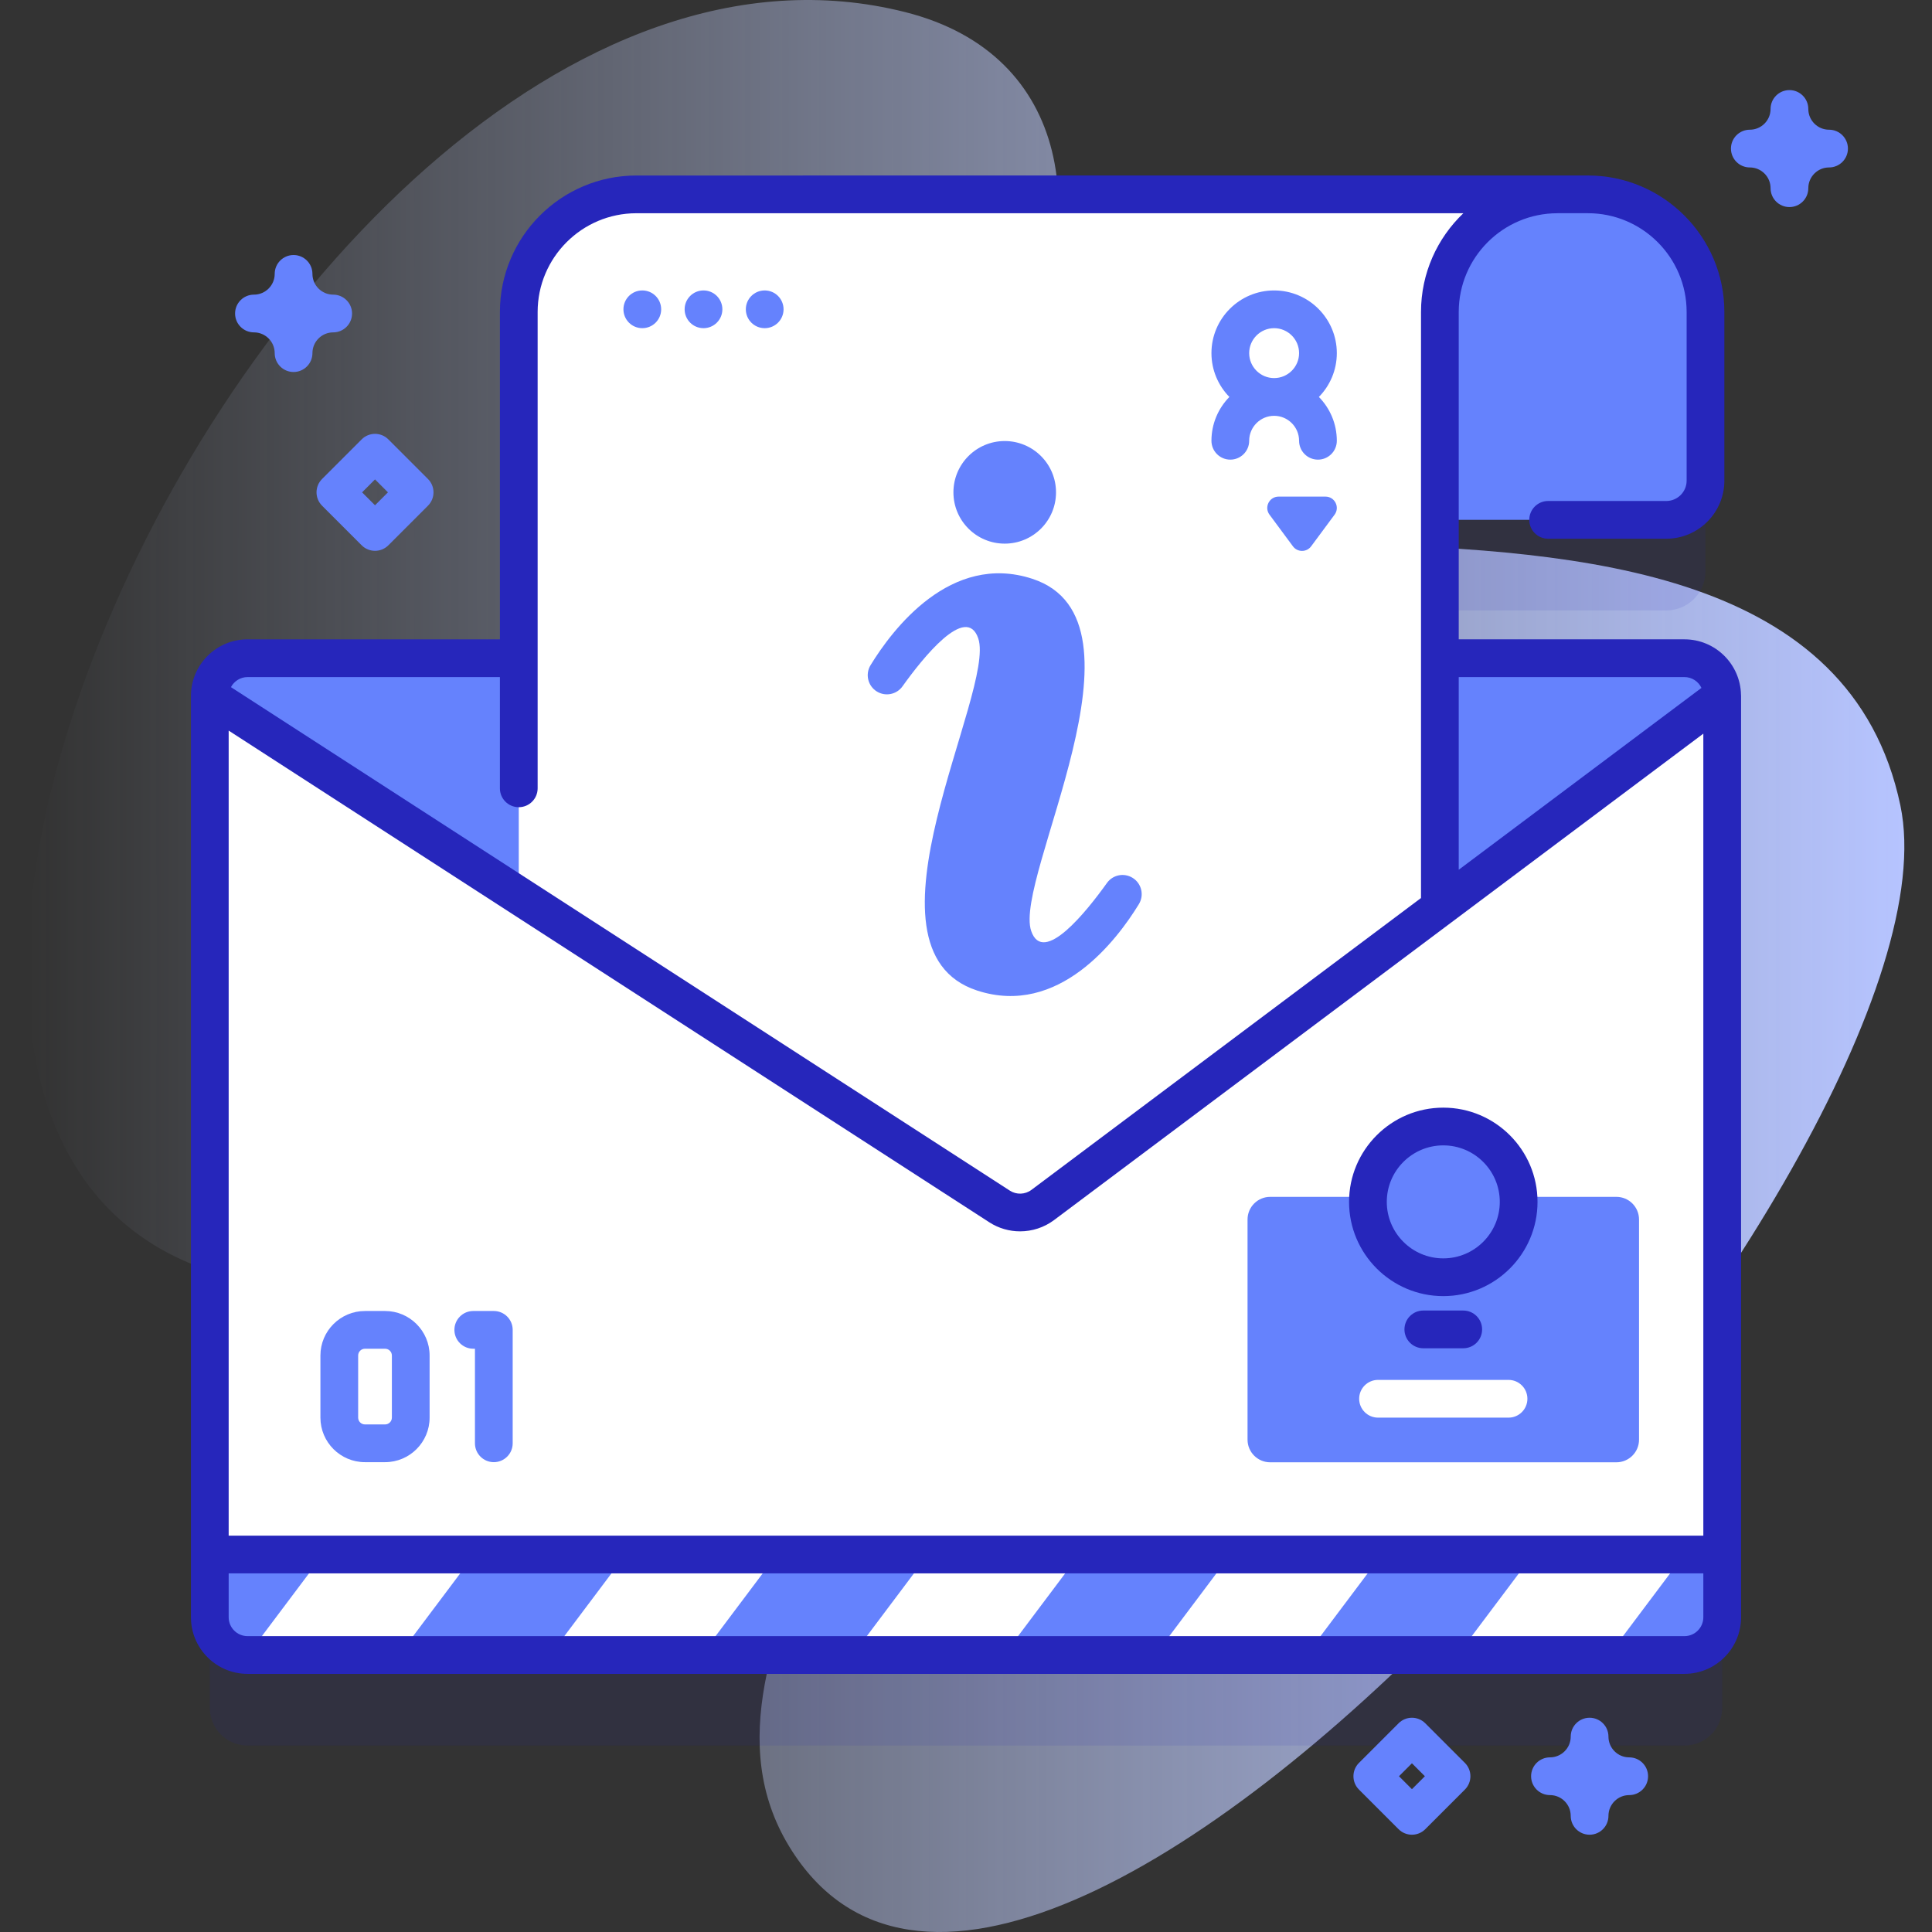
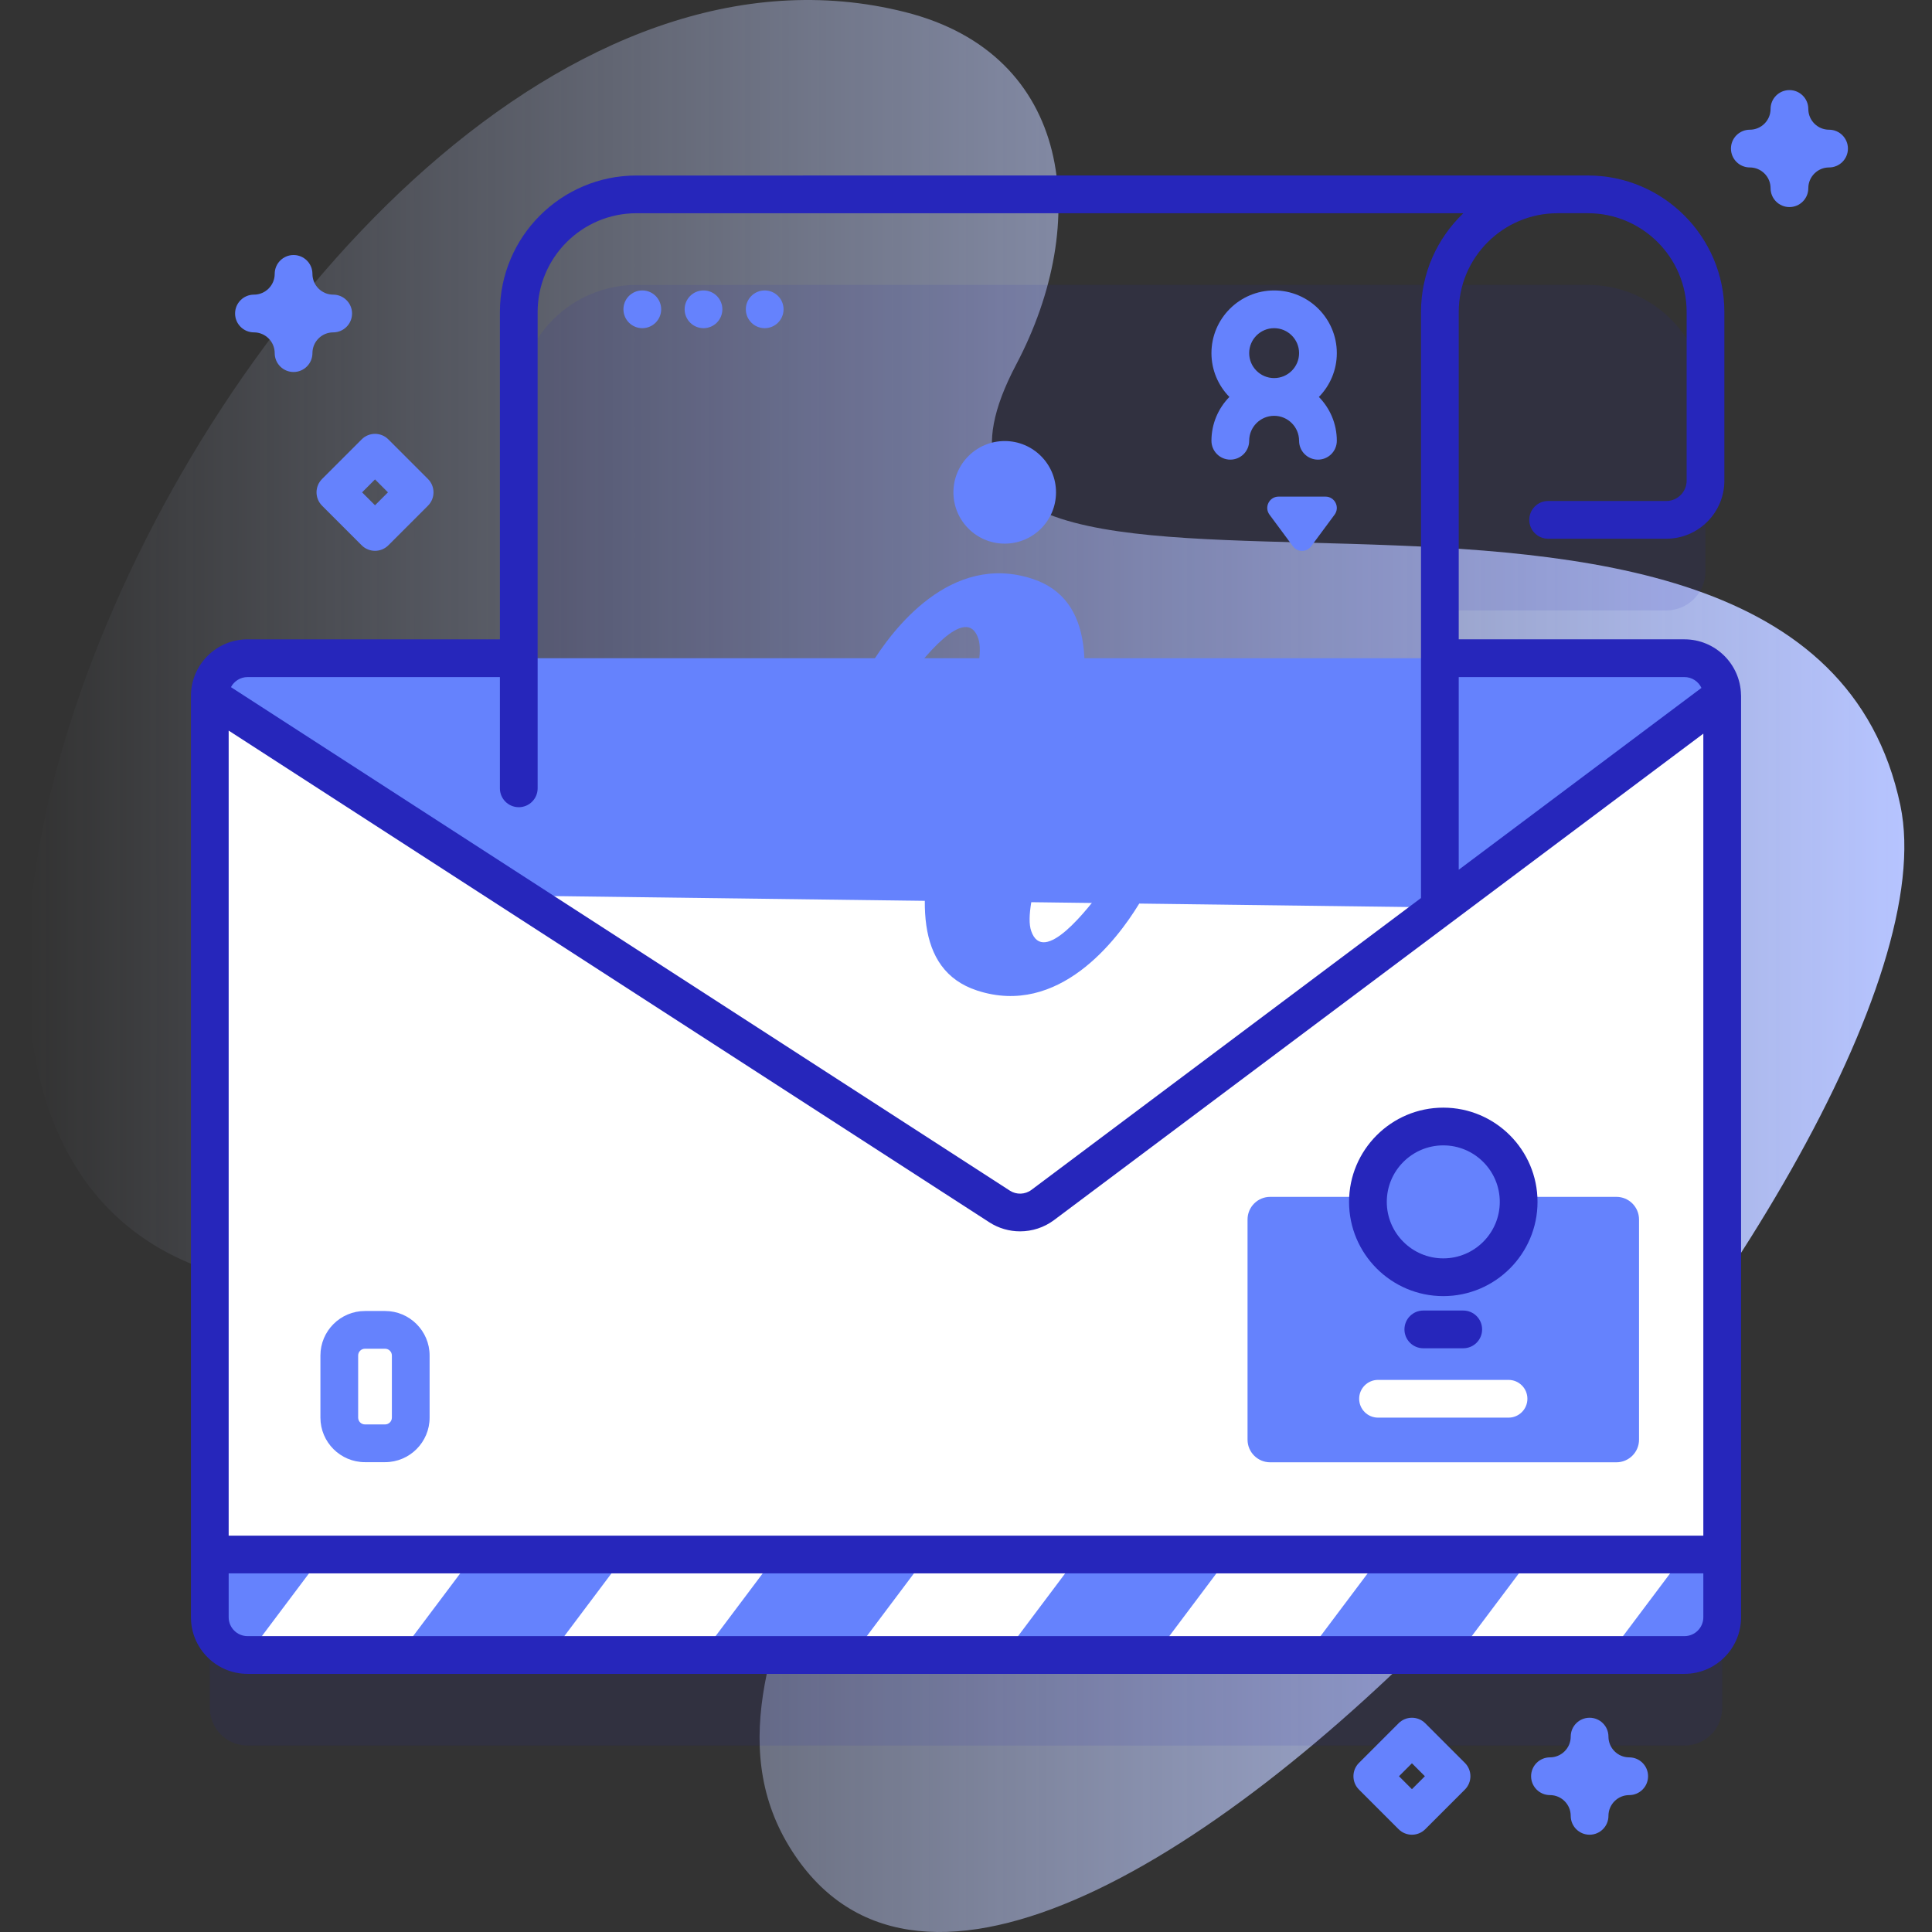
<svg xmlns="http://www.w3.org/2000/svg" id="Capa_1" enable-background="new 0 0 512 512" height="512" viewBox="0 0 512 512" width="512">
  <rect x="0" y="0" width="512" height="512" fill="#333333" stroke="none" />
  <linearGradient id="SVGID_1_" gradientUnits="userSpaceOnUse" x1="7.327" x2="504.673" y1="256" y2="256">
    <stop offset="0" stop-color="#d1ddff" stop-opacity="0" />
    <stop offset="1" stop-color="#b6c4ff" />
  </linearGradient>
  <g>
    <g>
      <path d="m503.624 213.468c-25.985-123.946-284.399-22.012-234.334-116.839 19.967-37.819 15.065-82.167-29.349-93.408-176.212-44.599-360.748 389.694-111.005 333.173 52.977-11.99 84.323-59.709 99.881-29.652 30.937 59.768-52.634 128.44-19.683 182.571 64.015 105.165 313.682-184.303 294.49-275.845z" fill="url(#SVGID_1_)" />
    </g>
    <g>
      <g>
        <path d="m446.4 198.43h-64.82v-36.663h60.007c5.745 0 10.389-4.654 10.389-10.389v-44.708c0-17.204-13.952-31.166-31.166-31.166l-252.16.006c-17.21 0-31.17 13.95-31.17 31.17v91.75h-71.88c-5.52 0-10 4.48-10 10v244.16c0 5.52 4.48 10 10 10h380.8c5.52 0 10-4.48 10-10v-244.16c0-5.52-4.48-10-10-10z" fill="#2626bb" opacity=".1" />
        <g>
          <g>
            <g>
              <g>
                <g>
                  <path d="m456.4 184.43v227.53l-17.471 5h-365.786l-17.543-5v-227.53z" fill="#fff" />
                  <g>
                    <path d="m55.6 184.431 81.88 52.928 244.102 3.124 74.818-56.052c0-5.523-4.477-10-10-10h-380.8c-5.523 0-10 4.477-10 10z" fill="#6582fd" />
                  </g>
                  <g>
                    <path d="m55.605 411.96v16.628c0 5.523 4.477 10 10 10l23.04-5 17.079 5h40.079l23-5 17.079 5h40.079l23-5 17.079 5h40.079l23-5 17.079 5h40.079l23-5 17.079 5h20.04c5.523 0 10-4.477 10-10v-16.628h-10.04l-23 5-17.079-5h-40.079l-23 5-17.079-5h-40.079l-23 5-17.079-5h-40.079l-23 5-17.079-5h-40.079l-23 5-17.079-5z" fill="#6582fd" />
                    <g fill="#fff">
                      <path d="m406.277 411.96h40.079l-20 26.627h-40.079z" />
                      <path d="m326.119 411.96h40.079l-20 26.627h-40.079z" />
                      <path d="m245.96 411.96h40.08l-20 26.627h-40.08z" />
                      <path d="m165.802 411.96h40.079l-20 26.627h-40.079z" />
                      <path d="m85.644 411.96h40.079l-20 26.627h-40.079z" />
                    </g>
                  </g>
                </g>
              </g>
            </g>
          </g>
        </g>
        <g>
-           <path d="m451.976 82.67v44.707c0 5.735-4.644 10.389-10.389 10.389h-60.007l-5-10v-74.262l36.16-2h8.07c17.214 0 31.166 13.963 31.166 31.166z" fill="#6582fd" />
-           <path d="m412.74 51.51c-17.21 0-31.16 13.95-31.16 31.17v157.8l-105.25 78.85c-3.35 2.51-7.91 2.67-11.42.4l-127.43-82.37v-154.68c0-17.22 13.96-31.17 31.17-31.17z" fill="#fff" />
-         </g>
+           </g>
        <g>
          <g fill="#6582fd">
            <path d="m300.147 232.635c-2.273-1.402-5.242-.811-6.795 1.362-5.302 7.418-16.898 22.018-20.078 12.712-4.777-13.981 33.897-82.335.309-93.322-21.678-7.092-37.123 13.481-42.875 22.886-1.461 2.39-.719 5.507 1.665 6.978 2.273 1.402 5.242.811 6.795-1.362 5.302-7.418 16.898-22.018 20.078-12.712 4.777 13.981-33.897 82.334-.309 93.322 21.678 7.092 37.123-13.481 42.875-22.886 1.462-2.39.719-5.507-1.665-6.978z" />
            <circle cx="266.261" cy="130.475" r="13.594" />
          </g>
        </g>
        <g>
          <path d="m428.36 387.524h-91.748c-3.314 0-6-2.686-6-6v-58.343c0-3.314 2.686-6 6-6h91.748c3.314 0 6 2.686 6 6v58.343c0 3.314-2.686 6-6 6z" fill="#6582fd" />
          <g>
            <circle cx="382.486" cy="318.511" fill="#6582fd" r="19.973" />
            <g>
              <g>
                <path d="m387.777 357.306h-10.583c-2.761 0-5-2.239-5-5s2.239-5 5-5h10.583c2.761 0 5 2.239 5 5s-2.238 5-5 5z" fill="#2626bb" />
              </g>
              <g>
                <path d="m399.777 375.688h-34.583c-2.761 0-5-2.239-5-5s2.239-5 5-5h34.583c2.761 0 5 2.239 5 5s-2.238 5-5 5z" fill="#fff" />
              </g>
            </g>
          </g>
        </g>
        <g fill="#2626bb">
          <path d="m461.391 184.252c-.002-.048-.004-.094-.007-.142-.172-8.123-6.821-14.681-14.984-14.681h-59.82v-86.749c0-14.43 11.735-26.17 26.16-26.17.02 0 .038-.006.058-.006h8.011c14.428 0 26.166 11.738 26.166 26.166v44.708c0 2.972-2.417 5.389-5.389 5.389h-31.315c-2.761 0-5 2.238-5 5s2.239 5 5 5h31.315c8.485 0 15.389-6.903 15.389-15.389v-44.708c0-19.942-16.224-36.166-36.166-36.166l-252.159.006c-19.944 0-36.17 16.226-36.17 36.17v86.75h-66.88c-8.271 0-15 6.729-15 15v244.16c0 8.271 6.729 15 15 15h380.8c8.271 0 15-6.729 15-15v-244.16c0-.06-.008-.118-.009-.178zm-400.791 9.364 201.593 130.312c2.472 1.598 5.307 2.391 8.137 2.391 3.179 0 6.354-1.001 9-2.982l172.07-128.912v212.535h-390.8zm385.8-14.186c1.992 0 3.702 1.18 4.505 2.87l-64.325 48.192v-51.062zm-380.8 0h66.88v29.486c0 2.762 2.239 5 5 5s5-2.238 5-5v-126.236c0-14.43 11.74-26.17 26.17-26.17h219.153c-6.911 6.592-11.223 15.886-11.223 26.17v155.303l-103.246 77.351c-1.668 1.25-3.964 1.328-5.712.197l-206.418-133.432c.841-1.579 2.485-2.669 4.396-2.669zm380.8 254.16h-380.8c-2.757 0-5-2.243-5-5v-11.63h390.8v11.63c0 2.757-2.243 5-5 5z" />
          <path d="m382.486 293.538c-13.77 0-24.973 11.203-24.973 24.973 0 13.771 11.203 24.974 24.973 24.974s24.973-11.203 24.973-24.974c0-13.77-11.203-24.973-24.973-24.973zm0 39.946c-8.256 0-14.973-6.717-14.973-14.974 0-8.256 6.717-14.973 14.973-14.973s14.973 6.717 14.973 14.973c0 8.258-6.717 14.974-14.973 14.974z" />
        </g>
        <g fill="#6582fd">
          <path d="m354.271 93.583c0-9.161-7.453-16.613-16.613-16.613s-16.613 7.453-16.613 16.613c0 4.518 1.818 8.615 4.754 11.613-2.936 2.998-4.754 7.095-4.754 11.613 0 2.761 2.239 5 5 5s5-2.239 5-5c0-3.646 2.967-6.613 6.613-6.613s6.613 2.966 6.613 6.613c0 2.761 2.239 5 5 5s5-2.239 5-5c0-4.518-1.818-8.615-4.754-11.613 2.936-2.997 4.754-7.095 4.754-11.613zm-16.613-6.613c3.646 0 6.613 2.967 6.613 6.613s-2.967 6.613-6.613 6.613-6.613-2.967-6.613-6.613 2.967-6.613 6.613-6.613z" />
          <path d="m336.431 136.392 6.212 8.389c1.199 1.619 3.622 1.619 4.822 0l6.212-8.389c1.466-1.98.053-4.785-2.411-4.785h-12.424c-2.464-.001-3.878 2.805-2.411 4.785z" />
        </g>
        <g fill="#6582fd">
          <circle cx="170.218" cy="81.97" r="5" />
          <circle cx="186.435" cy="81.97" r="5" />
          <circle cx="202.652" cy="81.97" r="5" />
        </g>
        <g>
          <g>
            <path d="m102.05 387.49h-5.332c-6.508 0-11.803-5.295-11.803-11.803v-16.457c0-6.508 5.295-11.802 11.803-11.802h5.332c6.508 0 11.802 5.294 11.802 11.802v16.457c0 6.509-5.294 11.803-11.802 11.803zm-5.332-30.062c-.994 0-1.803.809-1.803 1.802v16.457c0 .994.809 1.803 1.803 1.803h5.332c.993 0 1.802-.809 1.802-1.803v-16.457c0-.994-.809-1.802-1.802-1.802z" fill="#6582fd" />
          </g>
          <g>
-             <path d="m130.867 387.49c-2.762 0-5-2.239-5-5v-25.062h-.444c-2.762 0-5-2.239-5-5s2.238-5 5-5h5.444c2.762 0 5 2.239 5 5v30.062c0 2.762-2.239 5-5 5z" fill="#6582fd" />
-           </g>
+             </g>
        </g>
      </g>
      <g fill="#6582fd">
        <path d="m77.798 98.583c-2.761 0-5-2.238-5-5 0-3.032-2.467-5.5-5.5-5.5-2.761 0-5-2.238-5-5s2.239-5 5-5c3.033 0 5.5-2.468 5.5-5.5 0-2.762 2.239-5 5-5s5 2.238 5 5c0 3.032 2.467 5.5 5.5 5.5 2.761 0 5 2.238 5 5s-2.239 5-5 5c-3.033 0-5.5 2.468-5.5 5.5 0 2.762-2.239 5-5 5z" />
        <path d="m474.221 54.875c-2.761 0-5-2.238-5-5 0-3.032-2.467-5.5-5.5-5.5-2.761 0-5-2.238-5-5s2.239-5 5-5c3.033 0 5.5-2.468 5.5-5.5 0-2.762 2.239-5 5-5s5 2.238 5 5c0 3.032 2.467 5.5 5.5 5.5 2.761 0 5 2.238 5 5s-2.239 5-5 5c-3.033 0-5.5 2.468-5.5 5.5 0 2.762-2.239 5-5 5z" />
        <path d="m421.257 486.22c-2.761 0-5-2.238-5-5 0-3.032-2.467-5.5-5.5-5.5-2.761 0-5-2.238-5-5s2.239-5 5-5c3.033 0 5.5-2.468 5.5-5.5 0-2.762 2.239-5 5-5s5 2.238 5 5c0 3.032 2.467 5.5 5.5 5.5 2.761 0 5 2.238 5 5s-2.239 5-5 5c-3.033 0-5.5 2.468-5.5 5.5 0 2.761-2.239 5-5 5z" />
        <path d="m374.176 486.22c-1.28 0-2.559-.488-3.536-1.465l-10.5-10.5c-1.953-1.952-1.953-5.118 0-7.07l10.5-10.5c1.953-1.953 5.118-1.953 7.071 0l10.5 10.5c1.953 1.952 1.953 5.118 0 7.07l-10.5 10.5c-.976.976-2.255 1.465-3.535 1.465zm-3.428-15.5 3.429 3.429 3.429-3.429-3.429-3.429z" />
        <path d="m99.384 145.975c-1.28 0-2.559-.488-3.536-1.465l-10.5-10.5c-1.953-1.952-1.953-5.118 0-7.07l10.5-10.5c1.953-1.953 5.118-1.953 7.071 0l10.5 10.5c1.953 1.952 1.953 5.118 0 7.07l-10.5 10.5c-.976.976-2.255 1.465-3.535 1.465zm-3.429-15.5 3.429 3.429 3.429-3.429-3.429-3.429z" />
      </g>
    </g>
  </g>
</svg>